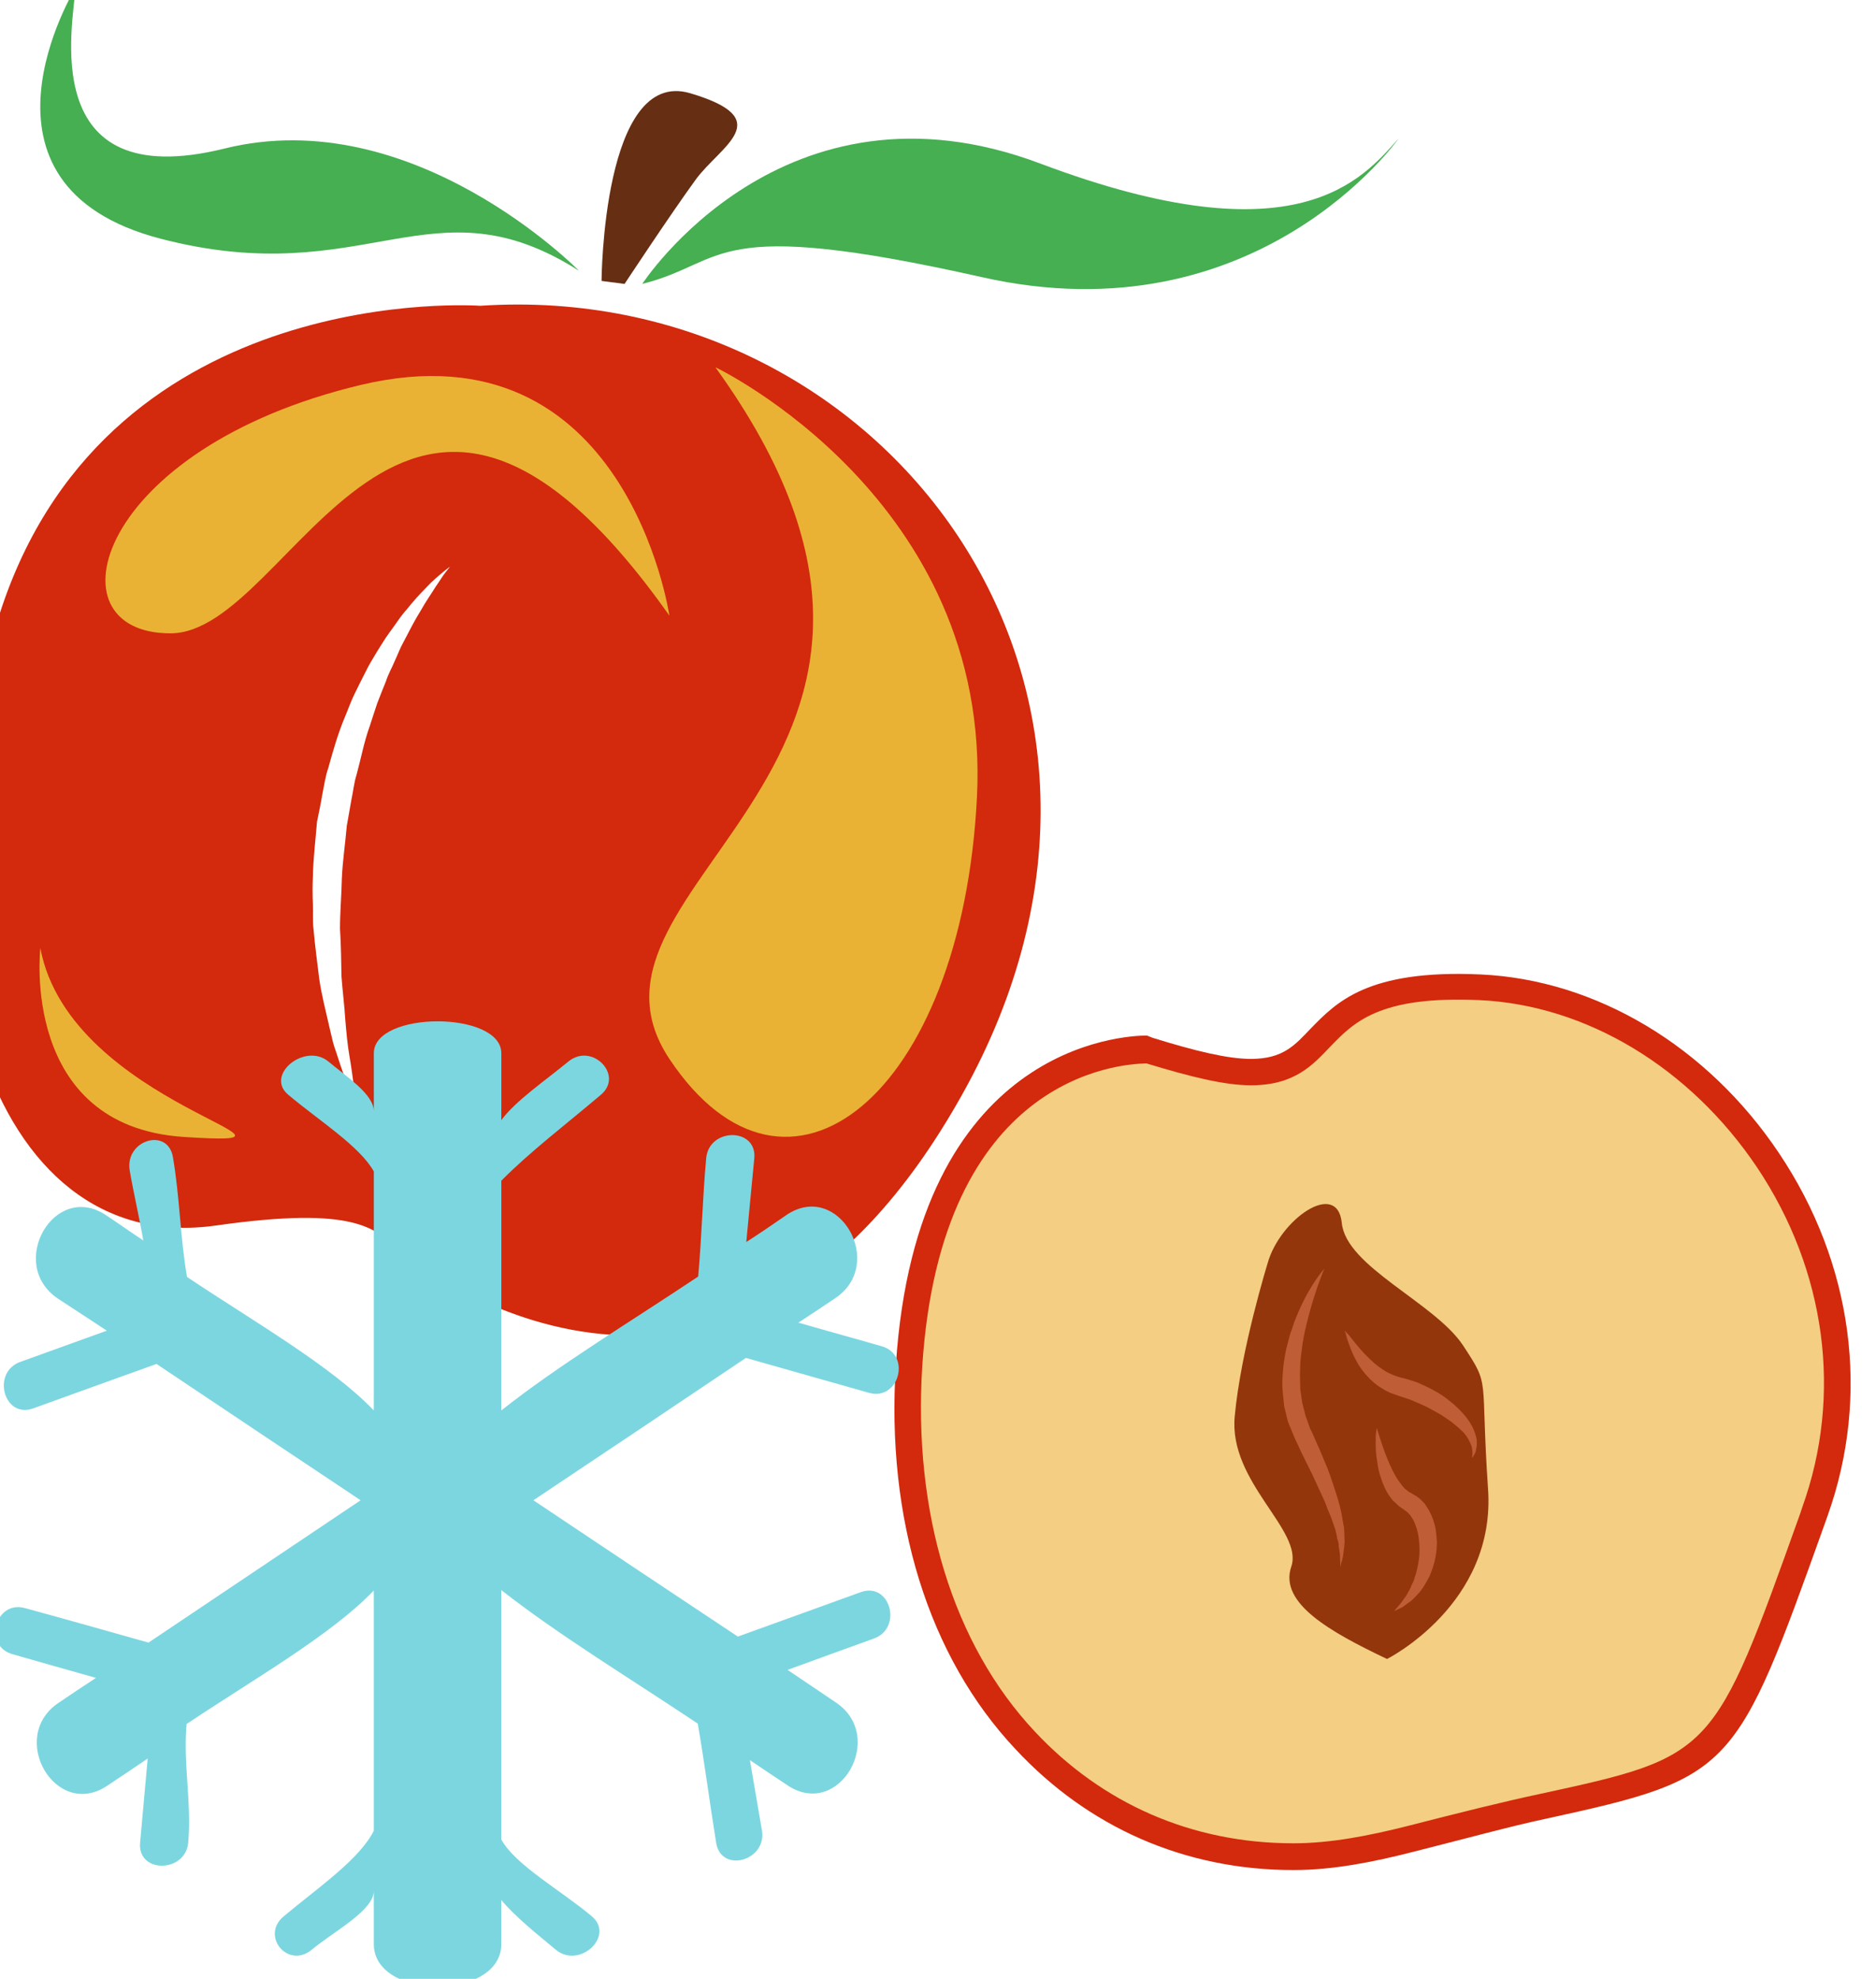
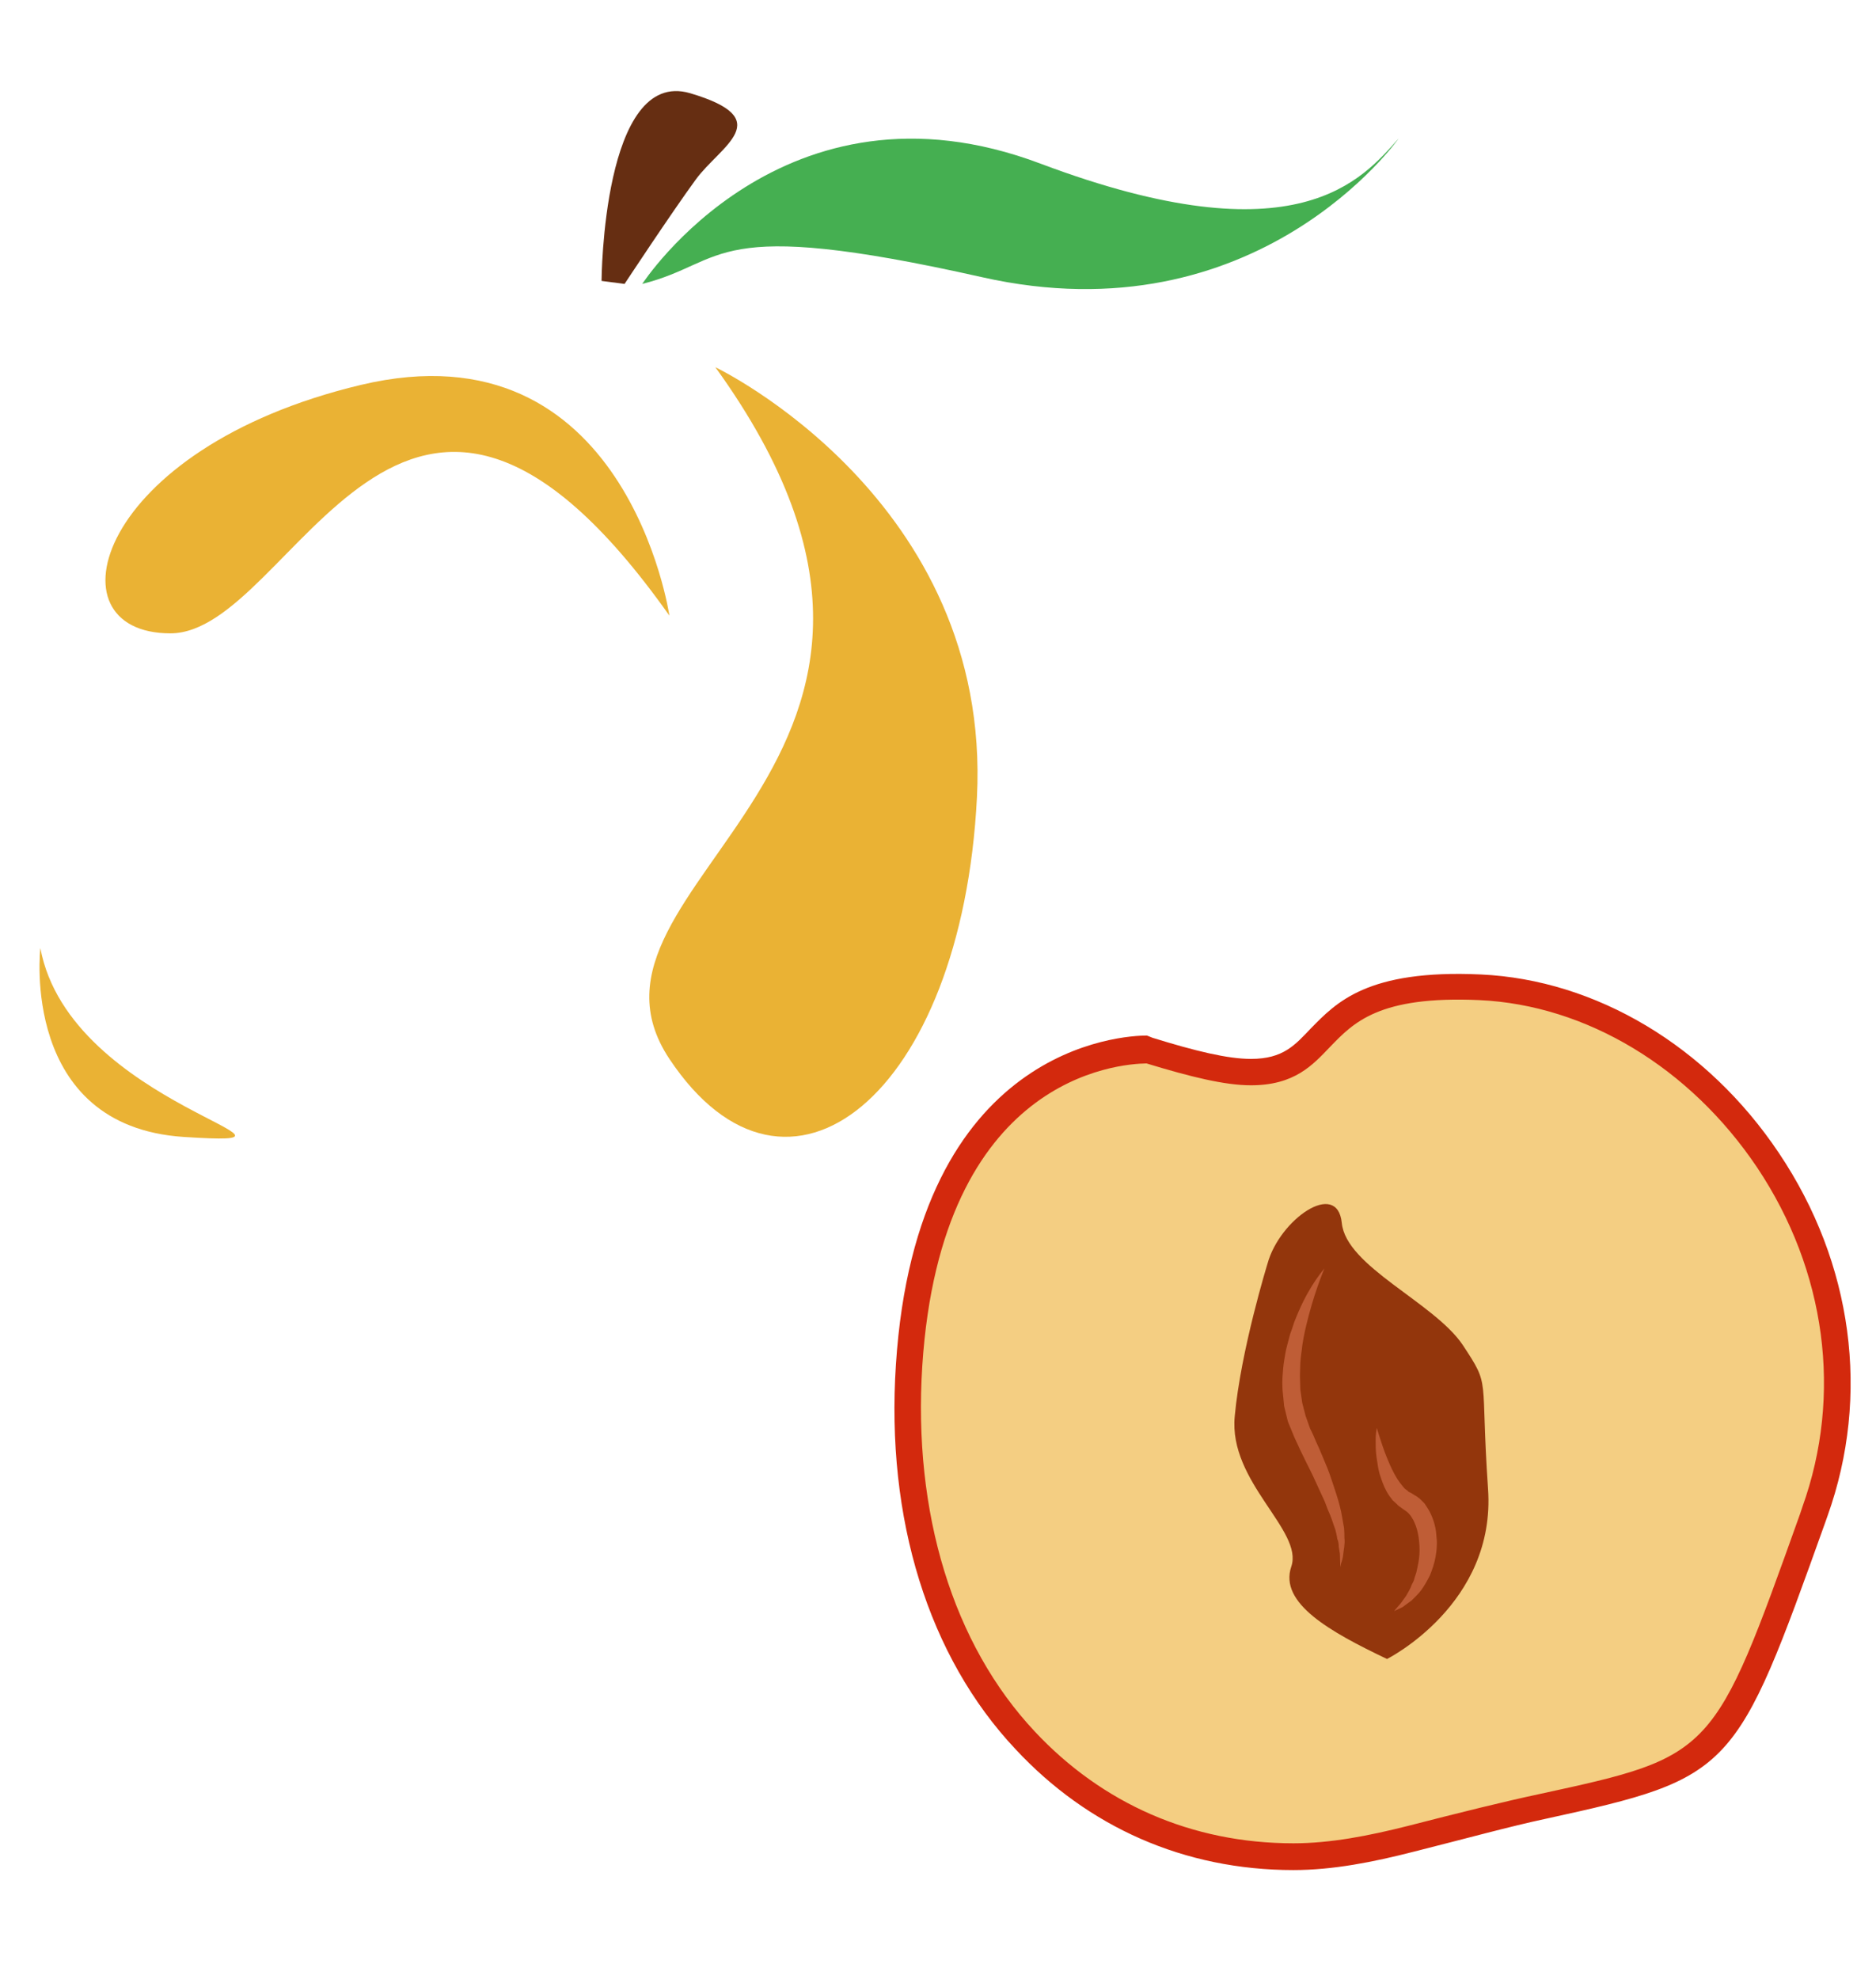
<svg xmlns="http://www.w3.org/2000/svg" xmlns:ns1="http://www.inkscape.org/namespaces/inkscape" xmlns:ns2="http://sodipodi.sourceforge.net/DTD/sodipodi-0.dtd" width="200.704mm" height="211.689mm" viewBox="0 0 200.704 211.689" version="1.1" id="svg8" ns1:version="0.92.4 (5da689c313, 2019-01-14)" ns2:docname="Nektarinka mražená.svg">
  <defs id="defs2">
    <style type="text/css" id="style2">
    .fil5 {fill:#77401B;fill-rule:nonzero}
    .fil8 {fill:#774D31;fill-rule:nonzero}
    .fil9 {fill:#7CD6E0;fill-rule:nonzero}
    .fil7 {fill:#9B5C31;fill-rule:nonzero}
    .fil0 {fill:#A05517;fill-rule:nonzero}
    .fil2 {fill:#CE9619;fill-rule:nonzero}
    .fil3 {fill:#CFAD8C;fill-rule:nonzero}
    .fil6 {fill:#F48F42;fill-rule:nonzero}
    .fil4 {fill:#F5C29E;fill-rule:nonzero}
    .fil1 {fill:#F9C02B;fill-rule:nonzero}
   </style>
    <style type="text/css" id="style2-1">
    .str0 {stroke:white;stroke-width:70.56}
    .fil3 {fill:#4A4A2F;fill-rule:nonzero}
    .fil4 {fill:#686532;fill-rule:nonzero}
    .fil5 {fill:#878664;fill-rule:nonzero}
    .fil2 {fill:#C95700;fill-rule:nonzero}
    .fil1 {fill:#EC7703;fill-rule:nonzero}
    .fil0 {fill:white;fill-rule:nonzero}
   </style>
    <style type="text/css" id="style2-8">
    .fil3 {fill:#949B76;fill-rule:nonzero}
    .fil1 {fill:#C7D39F;fill-rule:nonzero}
    .fil0 {fill:#EA5215;fill-rule:nonzero}
    .fil2 {fill:#EF8137;fill-rule:nonzero}
   </style>
    <style type="text/css" id="style2-80">
    .fil1 {fill:#949B76;fill-rule:nonzero}
    .fil0 {fill:#EDC7A2;fill-rule:nonzero}
    .fil2 {fill:#F4DCC9;fill-rule:nonzero}
    .fil3 {fill:#F5E0D0;fill-rule:nonzero}
   </style>
    <style type="text/css" id="style2-6">
    .fil3 {fill:#4A4A2F;fill-rule:nonzero}
    .fil2 {fill:#683611;fill-rule:nonzero}
    .fil4 {fill:#686532;fill-rule:nonzero}
    .fil5 {fill:#878664;fill-rule:nonzero}
    .fil1 {fill:#9B5927;fill-rule:nonzero}
    .fil0 {fill:#D68543;fill-rule:nonzero}
   </style>
    <style type="text/css" id="style2-2">
    .fil5 {fill:#BA5E5B;fill-rule:nonzero}
    .fil3 {fill:#BD3B3B;fill-rule:nonzero}
    .fil1 {fill:#C2332E;fill-rule:nonzero}
    .fil0 {fill:#C95454;fill-rule:nonzero}
    .fil2 {fill:#E1DCC9;fill-rule:nonzero}
    .fil4 {fill:#F1EFD8;fill-rule:nonzero}
   </style>
    <style type="text/css" id="style2-4">
   
    .fil1 {fill:#628C2C;fill-rule:nonzero}
    .fil0 {fill:#DB7552;fill-rule:nonzero}
   
  </style>
    <style type="text/css" id="style2-3">
   
    .fil1 {fill:#628C2C;fill-rule:nonzero}
    .fil0 {fill:#DB7552;fill-rule:nonzero}
   
  </style>
    <style type="text/css" id="style2-20">
    .fil5 {fill:#77401B;fill-rule:nonzero}
    .fil8 {fill:#774D31;fill-rule:nonzero}
    .fil9 {fill:#7CD6E0;fill-rule:nonzero}
    .fil7 {fill:#9B5C31;fill-rule:nonzero}
    .fil0 {fill:#A05517;fill-rule:nonzero}
    .fil2 {fill:#CE9619;fill-rule:nonzero}
    .fil3 {fill:#CFAD8C;fill-rule:nonzero}
    .fil6 {fill:#F48F42;fill-rule:nonzero}
    .fil4 {fill:#F5C29E;fill-rule:nonzero}
    .fil1 {fill:#F9C02B;fill-rule:nonzero}
   </style>
    <style type="text/css" id="style2-1-1">
    .str0 {stroke:white;stroke-width:70.56}
    .fil3 {fill:#4A4A2F;fill-rule:nonzero}
    .fil4 {fill:#686532;fill-rule:nonzero}
    .fil5 {fill:#878664;fill-rule:nonzero}
    .fil2 {fill:#C95700;fill-rule:nonzero}
    .fil1 {fill:#EC7703;fill-rule:nonzero}
    .fil0 {fill:white;fill-rule:nonzero}
   </style>
    <style type="text/css" id="style2-8-0">
    .fil3 {fill:#949B76;fill-rule:nonzero}
    .fil1 {fill:#C7D39F;fill-rule:nonzero}
    .fil0 {fill:#EA5215;fill-rule:nonzero}
    .fil2 {fill:#EF8137;fill-rule:nonzero}
   </style>
    <style type="text/css" id="style2-80-6">
    .fil1 {fill:#949B76;fill-rule:nonzero}
    .fil0 {fill:#EDC7A2;fill-rule:nonzero}
    .fil2 {fill:#F4DCC9;fill-rule:nonzero}
    .fil3 {fill:#F5E0D0;fill-rule:nonzero}
   </style>
    <style type="text/css" id="style2-6-7">
    .fil3 {fill:#4A4A2F;fill-rule:nonzero}
    .fil2 {fill:#683611;fill-rule:nonzero}
    .fil4 {fill:#686532;fill-rule:nonzero}
    .fil5 {fill:#878664;fill-rule:nonzero}
    .fil1 {fill:#9B5927;fill-rule:nonzero}
    .fil0 {fill:#D68543;fill-rule:nonzero}
   </style>
    <style type="text/css" id="style2-2-3">
    .fil5 {fill:#BA5E5B;fill-rule:nonzero}
    .fil3 {fill:#BD3B3B;fill-rule:nonzero}
    .fil1 {fill:#C2332E;fill-rule:nonzero}
    .fil0 {fill:#C95454;fill-rule:nonzero}
    .fil2 {fill:#E1DCC9;fill-rule:nonzero}
    .fil4 {fill:#F1EFD8;fill-rule:nonzero}
   </style>
    <style type="text/css" id="style2-7">
    .fil1 {fill:#628C2C;fill-rule:nonzero}
    .fil0 {fill:#DB7552;fill-rule:nonzero}
   </style>
    <style type="text/css" id="style2-17">
    .fil0 {fill:#45AF51;fill-rule:nonzero}
    .fil3 {fill:#7CD6E0;fill-rule:nonzero}
    .fil1 {fill:#A63621;fill-rule:nonzero}
    .fil2 {fill:#ECC500;fill-rule:nonzero}
   </style>
    <style type="text/css" id="style2-3-5">
    .fil0 {fill:#5D6608;fill-rule:nonzero}
    .fil1 {fill:#750404;fill-rule:nonzero}
    .fil2 {fill:#8C2626;fill-rule:nonzero}
   </style>
    <style type="text/css" id="style2-9">
    .fil0 {fill:#628C2C;fill-rule:nonzero}
    .fil1 {fill:#6D3809;fill-rule:nonzero}
   </style>
    <style type="text/css" id="style2-99">
    .fil2 {fill:#662E12;fill-rule:nonzero}
    .fil1 {fill:#7FA53D;fill-rule:nonzero}
    .fil3 {fill:#9B8138;fill-rule:nonzero}
    .fil0 {fill:#AACC79;fill-rule:nonzero}
   </style>
    <style type="text/css" id="style2-38">
    .fil1 {fill:#AF5C09;fill-rule:nonzero}
    .fil4 {fill:#C1691A;fill-rule:nonzero}
    .fil0 {fill:#C86B01;fill-rule:nonzero}
    .fil2 {fill:#DD8024;fill-rule:nonzero}
    .fil5 {fill:#E0B24C;fill-rule:nonzero}
    .fil3 {fill:#FBD268;fill-rule:nonzero}
   </style>
    <style type="text/css" id="style2-6-2">
    .str0 {stroke:white;stroke-width:70.56}
    .fil3 {fill:#30561A;fill-rule:nonzero}
    .fil4 {fill:#3C6626;fill-rule:nonzero}
    .fil2 {fill:#4E7A34;fill-rule:nonzero}
    .fil1 {fill:#72915D;fill-rule:nonzero}
    .fil7 {fill:#CE9E63;fill-rule:nonzero}
    .fil6 {fill:#D89E52;fill-rule:nonzero}
    .fil5 {fill:#D8B280;fill-rule:nonzero}
    .fil0 {fill:white;fill-rule:nonzero}
   </style>
    <style type="text/css" id="style2-0">
    .fil1 {fill:#9DC667;fill-rule:nonzero}
    .fil0 {fill:#C3DD73;fill-rule:nonzero}
   </style>
    <style type="text/css" id="style2-8-2">
    .fil3 {fill:#2D1B07;fill-rule:nonzero}
    .fil0 {fill:#472E10;fill-rule:nonzero}
    .fil4 {fill:#D3C89B;fill-rule:nonzero}
    .fil2 {fill:#EDE3B7;fill-rule:nonzero}
    .fil1 {fill:#FEF6D1;fill-rule:nonzero}
   </style>
    <style type="text/css" id="style2-39">
    .fil2 {fill:#827850;fill-rule:nonzero}
    .fil0 {fill:#CFD875;fill-rule:nonzero}
    .fil1 {fill:#DDD8C3;fill-rule:nonzero}
   </style>
    <style type="text/css" id="style2-5">
    .fil2 {fill:#006837;fill-rule:nonzero}
    .fil1 {fill:#A31313;fill-rule:nonzero}
    .fil0 {fill:#C91F1F;fill-rule:nonzero}
   </style>
    <style type="text/css" id="style2-09">
    .fil1 {fill:#89A302;fill-rule:nonzero}
    .fil0 {fill:#BB1505;fill-rule:nonzero}
    .fil2 {fill:#D87873;fill-rule:nonzero}
   </style>
    <style type="text/css" id="style2-1-9">
    .fil2 {fill:#225B0A;fill-rule:nonzero}
    .fil0 {fill:#662E12;fill-rule:nonzero}
    .fil1 {fill:#8F1323;fill-rule:nonzero}
    .fil3 {fill:#B01515;fill-rule:nonzero}
   </style>
    <style type="text/css" id="style2-55">
    .fil0 {fill:#5AB216;fill-rule:nonzero}
    .fil1 {fill:#E51A1A;fill-rule:nonzero}
   </style>
    <style type="text/css" id="style2-7-4">
    .fil4 {fill:#2D1906;fill-rule:nonzero}
    .fil5 {fill:#916949;fill-rule:nonzero}
    .fil1 {fill:#A82F4F;fill-rule:nonzero}
    .fil0 {fill:#D14664;fill-rule:nonzero}
    .fil2 {fill:#E2B393;fill-rule:nonzero}
    .fil3 {fill:#F7F0F3;fill-rule:nonzero}
   </style>
    <style type="text/css" id="style2-4-2">
    .fil3 {fill:#FBD268}
    .fil1 {fill:#EEB92E}
    .fil2 {fill:#663333}
    .fil0 {fill:#B3B3B3}
   </style>
    <style type="text/css" id="style2-85">
    .fil7 {fill:#221A18;fill-rule:nonzero}
    .fil0 {fill:#4F7A06;fill-rule:nonzero}
    .fil9 {fill:#6B5753;fill-rule:nonzero}
    .fil5 {fill:#8E5619;fill-rule:nonzero}
    .fil4 {fill:#A8691E;fill-rule:nonzero}
    .fil3 {fill:#AF7A46;fill-rule:nonzero}
    .fil2 {fill:#CC965C;fill-rule:nonzero}
    .fil1 {fill:#D7D139;fill-rule:nonzero}
    .fil6 {fill:#EDDDC8;fill-rule:nonzero}
    .fil8 {fill:#F7EFE7;fill-rule:nonzero}
   </style>
    <style type="text/css" id="style2-52">
    .fil0 {fill:#300F18;fill-rule:nonzero}
    .fil6 {fill:#662C3E;fill-rule:nonzero}
    .fil4 {fill:#66670A;fill-rule:nonzero}
    .fil7 {fill:#6C332A;fill-rule:nonzero}
    .fil5 {fill:#78700D;fill-rule:nonzero}
    .fil2 {fill:#7A850B;fill-rule:nonzero}
    .fil1 {fill:#7F7518;fill-rule:nonzero}
    .fil3 {fill:#988504;fill-rule:nonzero}
    .fil10 {fill:#E67620;fill-rule:nonzero}
    .fil8 {fill:#EAE0BC;fill-rule:nonzero}
    .fil12 {fill:#EBD8A0;fill-rule:nonzero}
    .fil9 {fill:#F2EAC3;fill-rule:nonzero}
    .fil13 {fill:#F3E6BA;fill-rule:nonzero}
    .fil11 {fill:#FBEFC9;fill-rule:nonzero}
   </style>
    <style type="text/css" id="style2-00">
    .fil0 {fill:#662E12;fill-rule:nonzero}
    .fil3 {fill:#723516;fill-rule:nonzero}
    .fil4 {fill:#A85F3F;fill-rule:nonzero}
    .fil1 {fill:#E2824D;fill-rule:nonzero}
    .fil2 {fill:#E59770;fill-rule:nonzero}
   </style>
    <style type="text/css" id="style2-009">
    .fil0 {fill:#398942;fill-rule:nonzero}
    .fil3 {fill:#45AF51;fill-rule:nonzero}
    .fil2 {fill:#DBBF03;fill-rule:nonzero}
    .fil5 {fill:#ECC500;fill-rule:nonzero}
    .fil1 {fill:#EDCE30;fill-rule:nonzero}
    .fil4 {fill:#FFD628;fill-rule:nonzero}
   </style>
    <style type="text/css" id="style2-98">
    .fil3 {fill:#0D0D1F}
    .fil0 {fill:#97E053}
    .fil1 {fill:#E5EDC7}
    .fil2 {fill:#FAFAF5}
   </style>
    <style type="text/css" id="style2-88">
    .fil3 {fill:#0D0D1F}
    .fil0 {fill:#97E053}
    .fil1 {fill:#E01010}
    .fil2 {fill:#E65959}
   </style>
    <style type="text/css" id="style2-77">
    .fil1 {fill:black}
    .fil3 {fill:#0D0D1F}
    .fil2 {fill:#382D2D}
    .fil0 {fill:#97E053}
   </style>
    <style type="text/css" id="style2-16">
    .fil1 {fill:#628C2C;fill-rule:nonzero}
    .fil0 {fill:#DB7552;fill-rule:nonzero}
   </style>
    <style type="text/css" id="style2-550">
   
    .fil3 {fill:#230310;fill-rule:nonzero}
    .fil1 {fill:#4F0A24;fill-rule:nonzero}
    .fil8 {fill:#563311;fill-rule:nonzero}
    .fil4 {fill:#7C1242;fill-rule:nonzero}
    .fil6 {fill:#917607;fill-rule:nonzero}
    .fil2 {fill:#AA446D;fill-rule:nonzero}
    .fil0 {fill:#CE7A0B;fill-rule:nonzero}
    .fil7 {fill:#E2BD20;fill-rule:nonzero}
    .fil5 {fill:#FFEED9;fill-rule:nonzero}
   
  </style>
    <style type="text/css" id="style2-58">
   
    .fil5 {fill:#45AF51;fill-rule:nonzero}
    .fil4 {fill:#662E12;fill-rule:nonzero}
    .fil2 {fill:#93360C;fill-rule:nonzero}
    .fil3 {fill:#BF5D36;fill-rule:nonzero}
    .fil1 {fill:#D3290D;fill-rule:nonzero}
    .fil6 {fill:#EAB234;fill-rule:nonzero}
    .fil0 {fill:#F4CE82;fill-rule:nonzero}
   
  </style>
  </defs>
  <ns2:namedview id="base" pagecolor="#ffffff" bordercolor="#666666" borderopacity="1.0" ns1:pageopacity="0.0" ns1:pageshadow="2" ns1:zoom="0.35" ns1:cx="1066.2526" ns1:cy="442.91688" ns1:document-units="mm" ns1:current-layer="layer1-6" showgrid="false" ns1:window-width="1920" ns1:window-height="1001" ns1:window-x="-9" ns1:window-y="-9" ns1:window-maximized="1" />
  <g ns1:label="Vrstva 1" ns1:groupmode="layer" id="layer1" transform="translate(312.351,-54.333)">
    <g ns1:label="Vrstva 1" ns1:groupmode="layer" transform="matrix(1.183,0,0,1.183,-202.976,-180.656)" id="layer1-5">
      <g ns1:label="Vrstva 1" ns1:groupmode="layer" transform="matrix(0.265,0,0,0.265,143.864,187.582)" id="layer1-0">
        <g ns1:label="Vrstva 1" ns1:groupmode="layer" transform="matrix(0.265,0,0,0.265,28.488,11.308)" id="layer1-7">
          <g transform="matrix(0.616,0,0,0.616,-6656.81,-7959.18)" id="Vrstva_x0020_1">
            <g transform="matrix(1.432,0,0,1.432,-7507.237,-7321.194)" id="Vrstva_x0020_1-0">
              <g ns1:label="Vrstva 1" ns1:groupmode="layer" transform="matrix(11.896,0,0,11.896,18022.973,15600.255)" id="layer1-2">
                <g ns1:label="Vrstva 1" ns1:groupmode="layer" transform="matrix(0.852,0,0,0.852,-265.839,7.301)" id="layer1-4">
                  <g ns1:label="Vrstva 1" ns1:groupmode="layer" transform="matrix(0.265,0,0,0.265,143.864,187.582)" id="layer1-0-4">
                    <g ns1:label="Vrstva 1" ns1:groupmode="layer" transform="matrix(0.265,0,0,0.265,28.488,11.308)" id="layer1-7-2">
                      <g transform="matrix(0.616,0,0,0.616,-6656.81,-7959.18)" id="Vrstva_x0020_1-5">
                        <g ns1:label="Vrstva 1" ns1:groupmode="layer" transform="matrix(7.203,0,0,7.203,11033.2,9830.82)" id="layer1-1">
                          <g ns1:label="Vrstva 1" ns1:groupmode="layer" transform="matrix(0.265,0,0,0.265,305.496,176.431)" id="layer1-7-3">
                            <g ns1:label="Vrstva 1" ns1:groupmode="layer" transform="matrix(0.265,0,0,0.265,-2.894,432.23)" id="layer1-6">
                              <g transform="matrix(2.481,0,0,2.481,-58478.266,-43379.606)" id="Vrstva_x0020_1-1">
                                <path d="m 10979,14963 c 0,0 -579,-22 -635,838 -56,860 522,1457 1331,1253 846,-213 783,-52 1073,-862 239,-669 -284,-1363 -889,-1391 -605,-28 -262,353 -880,162 z" style="fill:#f4ce82;fill-rule:nonzero" id="path7" class="fil0" ns1:connector-curvature="0" />
                                <path d="m 10974,15004 c -74,1 -545,35 -595,802 -25,390 81,739 299,971 178,190 415,296 686,296 v 0 c 98,0 200,-20 303,-46 140,-36 257,-65 351,-85 461,-100 461,-102 690,-743 l 6,-18 c 107,-298 63,-627 -120,-901 -178,-265 -453,-431 -737,-444 -267,-12 -334,60 -396,124 -46,48 -94,102 -210,102 v 0 c -69,0 -159,-22 -277,-58 z m 390,2140 v 0 c -291,0 -546,-115 -737,-320 -232,-246 -345,-612 -318,-1021 55,-847 604,-873 666,-873 l 15,6 c 113,35 199,56 261,56 v 0 c 86,0 117,-37 159,-81 67,-68 149,-157 451,-143 305,14 601,190 791,474 196,292 243,643 129,962 l -6,17 c -238,665 -243,678 -742,787 -94,20 -210,52 -349,87 -109,28 -216,49 -320,49 z" style="fill:#d3290d;fill-rule:nonzero" id="path9" class="fil1" ns1:connector-curvature="0" />
                                <path d="m 11295,15535 c 0,0 -71,230 -87,405 -17,175 183,303 150,399 -33,97 103,173 254,245 0,0 290,-145 268,-452 -21,-307 8,-267 -67,-381 -76,-113 -310,-208 -321,-324 -12,-116 -165,-9 -197,108 z" style="fill:#93360c;fill-rule:nonzero" id="path11" class="fil2" ns1:connector-curvature="0" />
                                <path d="m 11446,15548 c 0,0 -21,48 -41,122 -5,19 -10,39 -14,60 -2,11 -4,22 -5,33 -2,12 -3,23 -4,35 0,11 -1,23 -1,35 0,12 1,24 1,36 2,12 3,23 5,35 l 9,35 12,34 c 6,11 11,23 16,35 11,23 20,47 30,70 9,23 16,46 23,67 7,22 13,43 16,63 2,10 3,19 5,28 1,10 1,19 1,27 2,16 -2,31 -3,42 -1,12 -4,20 -6,26 -1,6 -2,9 -2,9 0,0 0,-13 -1,-35 -1,-6 -2,-12 -3,-19 0,-7 -1,-14 -4,-21 -1,-8 -3,-16 -5,-24 -3,-8 -6,-17 -9,-26 -3,-9 -7,-18 -11,-27 -4,-10 -7,-20 -12,-30 -9,-20 -19,-41 -29,-63 -11,-22 -22,-44 -33,-67 -5,-12 -11,-23 -16,-35 l -16,-39 -10,-41 c -1,-14 -3,-28 -4,-41 -1,-14 -1,-27 0,-40 1,-14 2,-27 4,-39 2,-13 4,-25 7,-37 3,-12 6,-23 9,-34 4,-11 8,-22 11,-32 4,-10 8,-20 12,-29 16,-37 33,-65 46,-84 13,-19 22,-29 22,-29 z" style="fill:#bf5d36;fill-rule:nonzero" id="path13" class="fil3" ns1:connector-curvature="0" />
-                                 <path d="m 11499,15713 c 0,0 7,5 16,17 9,11 21,27 37,44 8,8 17,17 26,25 10,9 21,16 32,23 11,6 23,11 37,15 14,3 30,8 47,14 16,7 31,14 45,22 15,8 29,18 41,28 13,10 24,21 34,32 10,11 18,23 24,34 6,12 10,24 12,35 1,11 0,21 -2,28 -1,8 -5,12 -7,16 -2,3 -3,5 -3,5 0,0 0,-2 0,-6 1,-4 1,-9 0,-16 0,-6 -3,-14 -7,-22 -4,-8 -9,-16 -16,-24 -8,-8 -17,-16 -27,-24 -10,-8 -21,-15 -33,-23 -12,-7 -25,-14 -38,-21 -13,-6 -27,-12 -41,-18 -13,-5 -28,-9 -44,-15 -17,-5 -32,-15 -46,-24 -27,-21 -46,-46 -57,-68 -12,-22 -18,-42 -23,-56 -2,-6 -3,-12 -4,-15 -2,-4 -3,-6 -3,-6 z" style="fill:#bf5d36;fill-rule:nonzero" id="path15" class="fil3" ns1:connector-curvature="0" />
                                <path d="m 11585,15971 c 0,0 2,8 7,23 5,15 11,35 21,59 5,12 10,24 17,37 6,12 14,24 23,35 l 6,7 8,6 c 2,3 5,4 8,5 l 11,7 c 7,3 18,13 26,22 6,9 12,18 16,27 9,19 14,39 15,58 1,9 2,19 1,28 0,10 -2,19 -3,27 -3,18 -9,35 -15,50 -7,14 -15,28 -23,39 -8,11 -18,20 -26,28 -9,7 -17,12 -23,17 -15,7 -23,11 -23,11 0,0 6,-8 16,-19 5,-6 10,-14 16,-22 5,-9 11,-18 15,-30 3,-5 6,-11 7,-17 2,-7 5,-13 6,-20 3,-13 6,-27 7,-42 1,-15 0,-30 -2,-45 -2,-15 -6,-29 -12,-42 -3,-7 -7,-12 -10,-17 -4,-4 -5,-7 -14,-13 l -10,-7 c -4,-3 -9,-6 -12,-10 l -11,-10 -9,-12 c -11,-16 -17,-32 -22,-47 -6,-16 -8,-30 -10,-44 -5,-27 -4,-49 -4,-65 1,-15 3,-24 3,-24 z" style="fill:#bf5d36;fill-rule:nonzero" id="path17" class="fil3" ns1:connector-curvature="0" />
-                                 <path d="m 9115,13700 c -7,8 -15,22 -27,39 -11,18 -26,39 -40,64 -15,24 -30,53 -46,84 -9,16 -15,33 -23,50 -7,17 -17,34 -23,53 -8,19 -15,38 -23,58 -7,20 -13,40 -20,61 -15,41 -23,85 -35,129 -7,22 -9,45 -14,68 -4,23 -8,45 -12,68 -4,47 -11,93 -13,138 -1,46 -5,91 -5,135 3,44 3,86 4,127 3,40 8,78 10,113 3,36 6,68 11,97 5,28 8,53 11,74 5,42 7,66 7,66 0,0 -8,-22 -23,-62 -7,-20 -16,-44 -25,-72 -4,-14 -10,-28 -14,-44 -4,-17 -8,-33 -12,-51 -8,-35 -18,-74 -24,-115 -5,-41 -11,-85 -15,-130 -3,-23 -1,-46 -2,-70 -1,-24 -1,-47 0,-71 1,-48 7,-97 11,-146 5,-24 10,-48 14,-72 5,-24 8,-48 16,-71 13,-47 26,-92 44,-135 9,-21 16,-42 26,-62 10,-20 19,-39 29,-58 9,-19 20,-36 30,-53 11,-17 20,-33 31,-48 11,-15 21,-29 30,-42 10,-14 21,-25 30,-37 19,-23 38,-41 52,-56 31,-29 51,-43 51,-43 0,0 -4,5 -11,14 z m 91,-706 c 0,0 -976,-71 -1269,799 -293,869 -40,1728 568,1641 372,-53 423,9 482,63 59,53 885,683 1497,-409 612,-1091 -213,-2165 -1278,-2094 z" style="fill:#d3290d;fill-rule:nonzero" id="path19" class="fil1" ns1:connector-curvature="0" />
                                <path d="m 9528,12928 c 0,0 3,-566 235,-498 233,69 81,139 15,229 -65,89 -189,277 -189,277 z" style="fill:#662e12;fill-rule:nonzero" id="path21" class="fil4" ns1:connector-curvature="0" />
                                <path d="m 9636,12936 c 0,0 374,-577 1057,-319 683,257 854,40 950,-67 0,0 -375,533 -1106,368 -730,-164 -671,-40 -901,18 z" style="fill:#45af51;fill-rule:nonzero" id="path23" class="fil5" ns1:connector-curvature="0" />
-                                 <path d="m 9468,12901 c 0,0 -440,-449 -941,-324 -502,124 -399,-337 -395,-426 0,0 -320,523 226,665 546,142 719,-164 1110,85 z" style="fill:#45af51;fill-rule:nonzero" id="path25" class="fil5" ns1:connector-curvature="0" />
                                <path d="m 9830,13157 c 0,0 734,350 694,1141 -40,790 -503,1164 -816,694 -313,-471 886,-777 122,-1835 z" style="fill:#eab234;fill-rule:nonzero" id="path27" class="fil6" ns1:connector-curvature="0" />
                                <path d="m 9708,13816 c 0,0 -114,-780 -819,-612 -704,168 -835,659 -505,659 329,0 614,-1051 1324,-47 z" style="fill:#eab234;fill-rule:nonzero" id="path29" class="fil6" ns1:connector-curvature="0" />
                                <path d="m 8039,14698 c 0,0 -55,472 380,501 435,28 -301,-78 -380,-501 z" style="fill:#eab234;fill-rule:nonzero" id="path31" class="fil6" ns1:connector-curvature="0" />
                              </g>
                            </g>
                          </g>
                        </g>
-                         <path ns1:connector-curvature="0" d="m -3914.058,9793.989 c 136.165,38.714 273.666,77.428 409.832,116.142 100.122,28.034 141.505,-126.821 42.718,-154.856 -92.112,-26.699 -185.559,-52.063 -277.671,-78.763 41.384,-26.699 82.767,-54.733 122.816,-81.433 170.875,-114.806 10.68,-392.478 -161.53,-277.671 -44.053,30.704 -89.442,61.408 -134.831,90.777 9.345,-93.447 17.355,-186.894 26.7,-279.006 9.344,-102.792 -150.851,-102.792 -160.195,0 -12.015,130.826 -14.685,261.652 -26.7,393.813 -221.603,148.18 -467.235,296.36 -655.464,445.876 v -764.931 c 93.447,-94.782 217.598,-189.564 331.07,-285.681 78.762,-65.413 -29.369,-176.214 -108.132,-110.802 -76.093,62.743 -176.214,130.826 -222.938,194.904 v -222.938 c 0,-141.506 -424.517,-141.506 -424.517,0 v 193.569 c 0,-56.068 -86.772,-112.136 -150.85,-165.535 -78.762,-65.413 -213.593,45.389 -133.496,110.802 101.457,85.437 237.623,170.875 284.346,254.977 v 795.635 c -141.505,-148.181 -400.487,-296.361 -622.09,-444.541 -22.694,-132.161 -24.029,-265.657 -46.724,-397.817 -16.019,-101.457 -160.195,-58.739 -144.175,42.719 13.349,77.427 32.039,156.19 45.388,233.618 -42.718,-28.034 -81.432,-56.068 -124.151,-84.102 -172.209,-114.806 -331.069,162.865 -160.195,277.671 54.734,36.044 108.132,70.753 162.865,106.797 -96.117,34.709 -192.234,69.418 -288.351,104.127 -96.117,34.709 -54.733,189.564 42.719,154.855 136.166,-49.393 273.666,-98.787 411.167,-148.18 225.608,150.85 452.551,303.035 679.494,453.885 -234.953,157.525 -471.241,316.386 -706.193,473.911 -137.501,-38.714 -273.667,-77.428 -411.167,-114.807 -98.787,-28.034 -141.506,125.486 -41.384,153.52 92.112,26.7 184.224,52.064 277.671,78.763 -41.383,26.699 -82.767,54.733 -124.151,82.767 -170.874,113.472 -10.679,391.143 161.53,276.337 45.389,-30.704 90.777,-60.073 134.831,-90.778 -8.01,93.448 -17.355,186.895 -25.364,280.342 -9.345,102.791 150.85,101.457 160.195,0 12.014,-132.161 -17.355,-262.987 -5.34,-395.148 221.603,-148.18 481.92,-296.361 623.425,-444.541 v 799.64 c -46.723,94.782 -185.559,189.564 -299.03,284.346 -80.098,65.413 13.349,177.549 92.112,112.137 76.092,-62.744 206.918,-130.826 206.918,-196.239 v 177.549 c 0,188.229 424.517,188.229 424.517,0 v -146.845 c 46.724,56.068 117.476,112.136 181.554,165.535 78.763,65.412 198.909,-46.724 118.812,-112.137 -101.457,-85.437 -253.642,-169.54 -300.366,-254.977 v -830.344 c 188.229,148.18 432.526,296.361 654.13,444.541 22.694,132.161 40.048,265.657 61.408,397.818 17.354,101.456 169.539,58.738 152.185,-42.719 -13.35,-77.428 -26.699,-156.19 -40.049,-233.618 41.384,28.034 82.767,56.069 125.486,84.103 172.21,114.806 331.07,-162.865 160.195,-276.337 -53.398,-36.044 -106.797,-72.087 -160.195,-108.131 94.782,-34.709 190.899,-69.418 287.016,-104.127 97.452,-34.709 54.733,-189.564 -42.719,-154.855 -136.165,49.393 -273.666,98.787 -409.832,148.18 -226.943,-150.85 -453.885,-301.7 -680.828,-453.886 236.287,-157.525 471.24,-315.05 707.528,-473.91 z" style="fill:#7cd6e0;fill-rule:nonzero;stroke-width:1.335" id="path78" class="fil9" />
                      </g>
                    </g>
                  </g>
                </g>
              </g>
            </g>
          </g>
        </g>
      </g>
    </g>
  </g>
</svg>